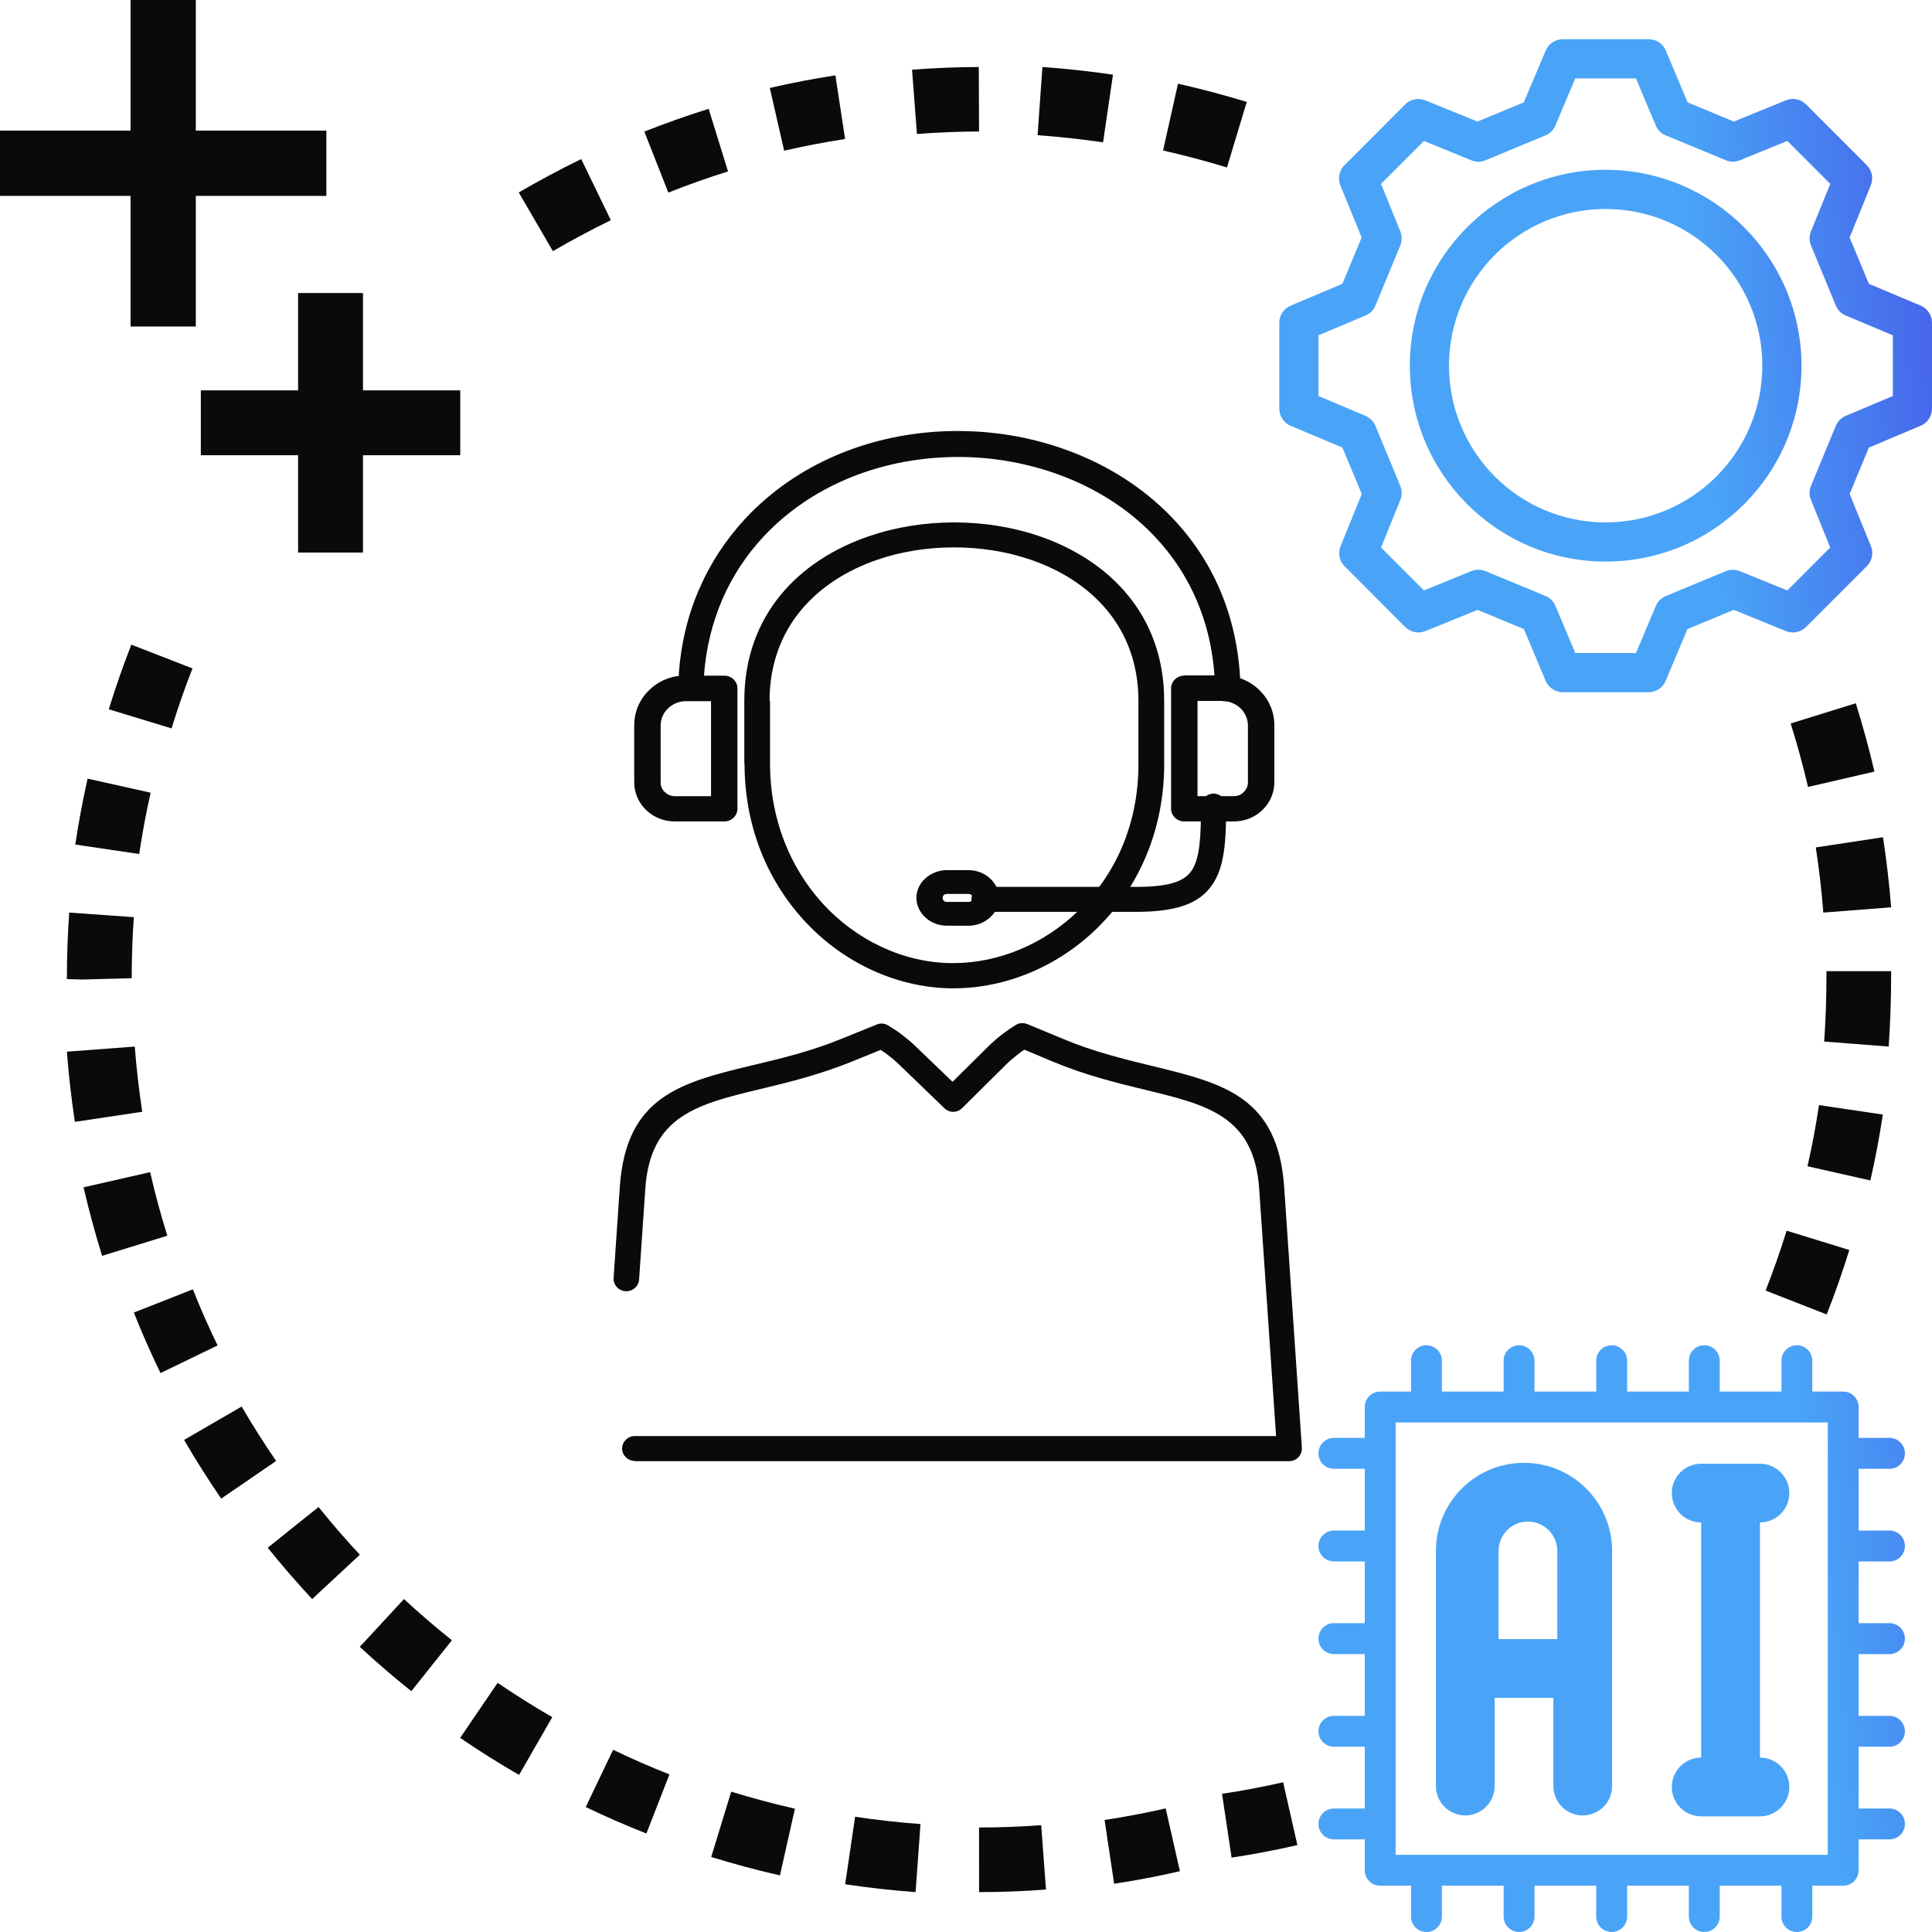
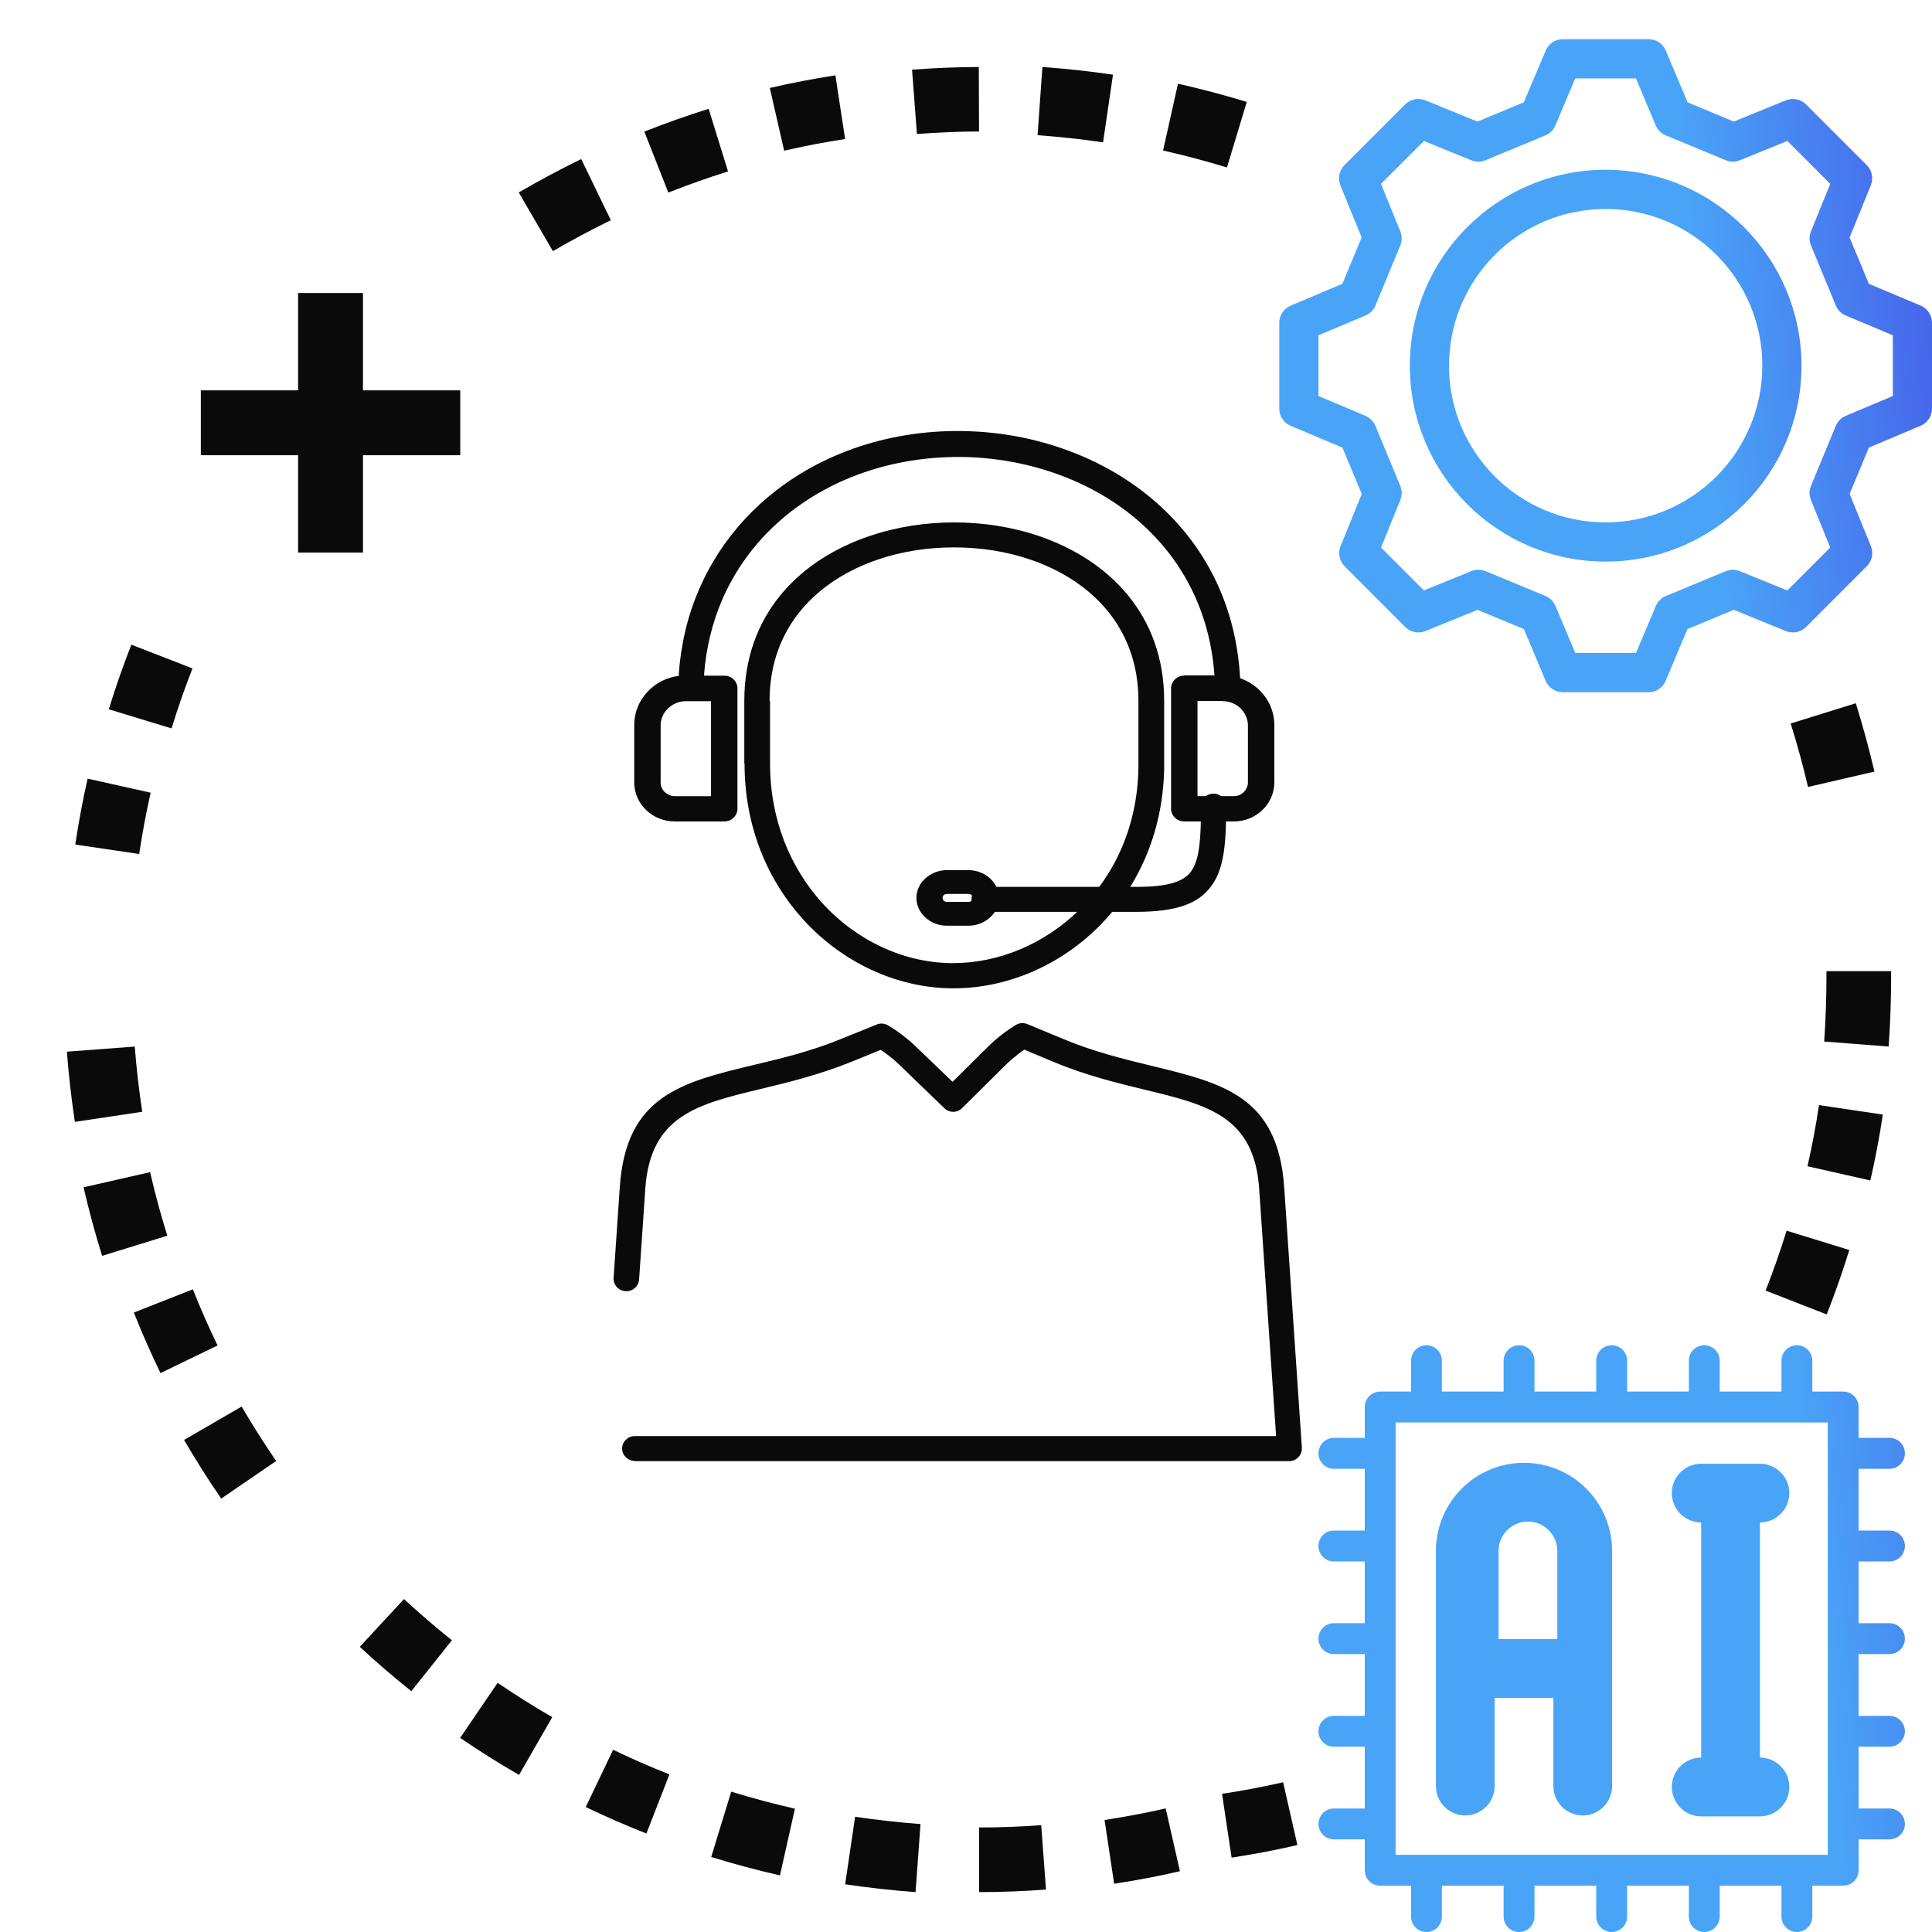
<svg xmlns="http://www.w3.org/2000/svg" width="40" height="40" viewBox="0 0 40 40" fill="none">
  <path d="M20.27 37.836L20.271 39.174C20.735 39.174 21.201 39.156 21.656 39.121L21.557 37.788C21.134 37.82 20.701 37.836 20.27 37.836Z" fill="#0A0A0A" />
  <path d="M17.498 39.012C17.982 39.084 18.473 39.139 18.956 39.174L19.058 37.765C18.609 37.732 18.154 37.681 17.704 37.614L17.498 39.012Z" fill="#0A0A0A" />
  <path d="M22.869 37.681L23.067 39.001C23.523 38.932 23.981 38.845 24.429 38.741L24.134 37.441C23.717 37.536 23.292 37.616 22.869 37.681Z" fill="#0A0A0A" />
  <path d="M25.301 37.139L25.499 38.46C25.954 38.391 26.413 38.304 26.861 38.2L26.566 36.9C26.149 36.995 25.724 37.075 25.301 37.139Z" fill="#0A0A0A" />
  <path d="M14.725 38.447C15.192 38.591 15.671 38.72 16.148 38.828L16.458 37.447C16.015 37.346 15.572 37.228 15.139 37.094L14.725 38.447Z" fill="#0A0A0A" />
  <path d="M12.127 37.413C12.537 37.61 12.96 37.794 13.383 37.961L13.86 36.737C13.468 36.583 13.075 36.411 12.694 36.227L12.127 37.413Z" fill="#0A0A0A" />
  <path d="M9.527 35.981C9.922 36.251 10.332 36.509 10.747 36.748L11.434 35.552C11.05 35.33 10.669 35.091 10.303 34.841L9.527 35.981Z" fill="#0A0A0A" />
  <path d="M7.449 34.096C7.789 34.412 8.149 34.721 8.516 35.014L9.356 33.96C9.014 33.687 8.681 33.4 8.364 33.107L7.449 34.096Z" fill="#0A0A0A" />
-   <path d="M5.543 32.044C5.835 32.407 6.144 32.764 6.463 33.107L7.45 32.189C7.154 31.871 6.866 31.538 6.595 31.201L5.543 32.044Z" fill="#0A0A0A" />
  <path d="M5.003 29.121L3.811 29.812C4.05 30.224 4.309 30.632 4.58 31.027L5.717 30.248C5.466 29.882 5.225 29.502 5.003 29.121Z" fill="#0A0A0A" />
  <path d="M3.993 26.694L2.771 27.175C2.938 27.597 3.124 28.017 3.323 28.428L4.505 27.856C4.32 27.476 4.148 27.085 3.993 26.694V26.694Z" fill="#0A0A0A" />
  <path d="M37.82 27.214C37.992 26.777 38.15 26.327 38.288 25.88L36.99 25.48C36.861 25.896 36.715 26.313 36.555 26.72L37.82 27.214Z" fill="#0A0A0A" />
  <path d="M3.108 24.268L1.73 24.582C1.84 25.058 1.969 25.535 2.114 26.001L3.464 25.584C3.329 25.152 3.209 24.709 3.108 24.268V24.268Z" fill="#0A0A0A" />
  <path d="M37.422 24.146L38.724 24.44C38.826 23.993 38.913 23.535 38.982 23.076L37.66 22.88C37.597 23.306 37.517 23.732 37.422 24.146H37.422Z" fill="#0A0A0A" />
  <path d="M2.79 21.668L1.385 21.774C1.421 22.257 1.478 22.747 1.55 23.227L2.945 23.018C2.877 22.571 2.825 22.117 2.79 21.668Z" fill="#0A0A0A" />
  <path d="M39.154 20.175V20.107H37.815V20.185C37.815 20.645 37.799 21.108 37.768 21.564L39.103 21.668C39.137 21.178 39.154 20.679 39.154 20.175Z" fill="#0A0A0A" />
-   <path d="M2.727 20.253C2.727 19.831 2.741 19.406 2.771 18.989L1.433 18.894C1.401 19.342 1.385 19.799 1.385 20.271L1.711 20.28L2.727 20.253Z" fill="#0A0A0A" />
-   <path d="M37.594 17.545C37.662 17.989 37.715 18.443 37.75 18.894L39.154 18.785C39.116 18.3 39.059 17.811 38.985 17.334L37.594 17.545Z" fill="#0A0A0A" />
  <path d="M1.559 17.486L2.882 17.681C2.945 17.258 3.024 16.831 3.119 16.412L1.814 16.121C1.712 16.572 1.626 17.031 1.559 17.486H1.559Z" fill="#0A0A0A" />
  <path d="M37.074 14.979C37.209 15.409 37.33 15.851 37.433 16.293L38.808 15.975C38.697 15.499 38.567 15.024 38.422 14.56L37.074 14.979Z" fill="#0A0A0A" />
  <path d="M3.985 13.839L2.719 13.347C2.548 13.785 2.391 14.235 2.252 14.685L3.552 15.081C3.68 14.663 3.826 14.245 3.985 13.839Z" fill="#0A0A0A" />
  <path d="M11.447 5.2C11.835 4.974 12.239 4.758 12.647 4.559L12.033 3.293C11.594 3.508 11.159 3.74 10.74 3.984L11.447 5.2Z" fill="#0A0A0A" />
  <path d="M13.837 3.987C14.242 3.827 14.658 3.679 15.073 3.549L14.672 2.253C14.224 2.393 13.776 2.552 13.34 2.725L13.837 3.987Z" fill="#0A0A0A" />
  <path d="M25.403 3.467L25.813 2.11C25.343 1.967 24.864 1.84 24.389 1.733L24.08 3.116C24.522 3.216 24.966 3.334 25.403 3.467Z" fill="#0A0A0A" />
  <path d="M16.235 3.12C16.648 3.025 17.073 2.943 17.497 2.878L17.296 1.56C16.839 1.63 16.382 1.718 15.938 1.821L16.235 3.12Z" fill="#0A0A0A" />
  <path d="M22.838 2.947L23.043 1.546C22.564 1.476 22.073 1.422 21.582 1.387L21.482 2.799C21.938 2.832 22.394 2.882 22.838 2.947Z" fill="#0A0A0A" />
  <path d="M18.984 2.774C19.413 2.741 19.845 2.724 20.27 2.722L20.265 1.387C19.809 1.389 19.343 1.407 18.883 1.443L18.984 2.774Z" fill="#0A0A0A" />
  <path d="M7.515 11.44V9.425H9.529V8.082H7.515V6.067H6.172V8.082H4.158V9.425H6.172V11.44H7.515Z" fill="#0A0A0A" />
-   <path d="M2.703 6.76H4.054V4.056H6.757V2.704H4.054V0H2.703V2.704H0V4.056H2.703V6.76Z" fill="#0A0A0A" />
  <path fill-rule="evenodd" clip-rule="evenodd" d="M14.582 13.974C14.572 14.12 14.443 14.231 14.299 14.221C14.155 14.211 14.045 14.08 14.055 13.934C14.1 13.326 14.239 12.738 14.477 12.195C14.706 11.662 15.028 11.17 15.44 10.727C16.503 9.596 17.972 9.013 19.466 8.933C20.32 8.888 21.179 9.003 21.978 9.28C22.782 9.556 23.517 9.988 24.122 10.572C25.006 11.426 25.597 12.592 25.676 14.05C25.681 14.196 25.572 14.321 25.428 14.331C25.284 14.336 25.16 14.226 25.15 14.08C25.081 12.768 24.549 11.723 23.76 10.959C23.214 10.431 22.544 10.039 21.809 9.787C21.075 9.536 20.28 9.425 19.491 9.471C18.126 9.546 16.785 10.074 15.818 11.099C15.45 11.491 15.162 11.934 14.954 12.411C14.745 12.899 14.616 13.427 14.576 13.979L14.582 13.974Z" fill="#0A0A0A" />
  <path fill-rule="evenodd" clip-rule="evenodd" d="M15.943 14.51V15.807C15.943 16.983 16.372 17.974 17.019 18.691C17.726 19.472 18.701 19.925 19.677 19.94H19.737C20.678 19.94 21.624 19.545 22.341 18.842C23.063 18.135 23.55 17.125 23.57 15.895C23.57 15.89 23.57 15.871 23.57 15.807V14.51C23.57 12.987 22.59 12.016 21.335 11.587C20.837 11.416 20.295 11.333 19.752 11.333C19.209 11.333 18.667 11.416 18.169 11.587C16.914 12.016 15.933 12.987 15.933 14.51H15.943ZM15.41 15.808V14.51C15.41 12.729 16.545 11.592 17.999 11.099C18.557 10.909 19.154 10.816 19.756 10.816C20.354 10.816 20.956 10.909 21.514 11.099C22.968 11.597 24.103 12.734 24.103 14.51V15.808V15.905C24.078 17.281 23.53 18.418 22.719 19.213C21.902 20.013 20.822 20.462 19.741 20.462C19.727 20.462 19.736 20.462 19.677 20.462C18.552 20.443 17.436 19.926 16.63 19.038C15.898 18.233 15.415 17.125 15.415 15.808H15.41Z" fill="#0A0A0A" />
  <path fill-rule="evenodd" clip-rule="evenodd" d="M13.142 30.247C12.999 30.247 12.88 30.131 12.88 29.99C12.88 29.849 12.999 29.732 13.142 29.732H26.42L26.07 24.614C25.967 23.108 25 22.875 23.708 22.563C23.131 22.422 22.489 22.267 21.823 21.99L21.207 21.732C21.163 21.762 21.118 21.791 21.079 21.825C21 21.888 20.916 21.956 20.832 22.038L19.92 22.942C19.816 23.045 19.653 23.045 19.55 22.942L18.613 22.038C18.534 21.961 18.45 21.893 18.366 21.829C18.322 21.796 18.277 21.766 18.233 21.737L17.611 21.99C16.955 22.252 16.329 22.408 15.757 22.544C14.445 22.86 13.463 23.093 13.36 24.614L13.232 26.49C13.222 26.631 13.098 26.743 12.95 26.733C12.807 26.724 12.694 26.602 12.704 26.456L12.832 24.58C12.96 22.685 14.104 22.408 15.629 22.043C16.181 21.912 16.788 21.766 17.404 21.514L18.139 21.217C18.218 21.178 18.312 21.183 18.391 21.232C18.484 21.29 18.578 21.348 18.672 21.421C18.765 21.494 18.869 21.577 18.968 21.674L19.722 22.398L20.452 21.674C20.551 21.577 20.65 21.489 20.748 21.416C20.847 21.339 20.941 21.276 21.029 21.222C21.099 21.178 21.187 21.169 21.271 21.203L22.021 21.514C22.647 21.776 23.269 21.927 23.826 22.063C25.33 22.427 26.46 22.7 26.588 24.585L26.953 29.96V29.995C26.953 30.136 26.835 30.252 26.692 30.252H13.132L13.142 30.247Z" fill="#0A0A0A" />
  <path fill-rule="evenodd" clip-rule="evenodd" d="M14.2 13.989H14.997C15.146 13.989 15.268 14.107 15.268 14.25V16.745C15.268 16.888 15.146 17.007 14.997 17.007H13.97C13.739 17.007 13.53 16.918 13.376 16.77C13.223 16.622 13.131 16.419 13.131 16.197V15.016C13.131 14.73 13.248 14.473 13.443 14.285C13.637 14.097 13.903 13.984 14.2 13.984V13.989ZM14.721 14.517H14.2C14.056 14.517 13.923 14.577 13.831 14.666C13.734 14.759 13.678 14.883 13.678 15.021V16.202C13.678 16.281 13.708 16.35 13.765 16.4C13.816 16.449 13.893 16.484 13.969 16.484H14.721V14.512V14.517Z" fill="#0A0A0A" />
  <path fill-rule="evenodd" clip-rule="evenodd" d="M25.315 14.512H24.793V16.483H25.546C25.627 16.483 25.699 16.454 25.75 16.399C25.801 16.35 25.837 16.276 25.837 16.202V15.021C25.837 14.883 25.776 14.754 25.684 14.665C25.586 14.572 25.459 14.517 25.315 14.517V14.512ZM24.517 13.983H25.315C25.611 13.983 25.877 14.097 26.072 14.285C26.266 14.473 26.384 14.729 26.384 15.016V16.197C26.384 16.419 26.291 16.621 26.138 16.77C25.985 16.918 25.775 17.007 25.545 17.007H24.517C24.369 17.007 24.246 16.888 24.246 16.745V14.25C24.246 14.107 24.369 13.988 24.517 13.988V13.983Z" fill="#0A0A0A" />
  <path fill-rule="evenodd" clip-rule="evenodd" d="M20.374 18.879C20.231 18.879 20.113 18.762 20.113 18.62C20.113 18.479 20.231 18.362 20.374 18.362H23.518C24.167 18.362 24.506 18.264 24.668 18.03C24.84 17.782 24.865 17.338 24.865 16.69C24.865 16.548 24.983 16.431 25.125 16.431C25.268 16.431 25.386 16.548 25.386 16.69C25.386 17.436 25.351 17.962 25.091 18.328C24.821 18.713 24.354 18.879 23.514 18.879H20.369H20.374Z" fill="#0A0A0A" />
  <path fill-rule="evenodd" clip-rule="evenodd" d="M19.607 18.015H20.049C20.221 18.015 20.384 18.079 20.496 18.185C20.612 18.291 20.683 18.434 20.683 18.59C20.683 18.747 20.612 18.895 20.496 18.996C20.379 19.102 20.221 19.166 20.049 19.166H19.607C19.435 19.166 19.272 19.102 19.16 18.996C19.044 18.89 18.973 18.747 18.973 18.59C18.973 18.434 19.044 18.287 19.16 18.185C19.277 18.079 19.435 18.015 19.607 18.015ZM20.049 18.508H19.607C19.582 18.508 19.556 18.517 19.541 18.531C19.526 18.544 19.516 18.567 19.516 18.59C19.516 18.613 19.526 18.637 19.541 18.65C19.556 18.664 19.582 18.673 19.607 18.673H20.049C20.074 18.673 20.1 18.664 20.115 18.65C20.13 18.637 20.14 18.613 20.14 18.59C20.14 18.567 20.13 18.544 20.115 18.531C20.1 18.517 20.074 18.508 20.049 18.508Z" fill="#0A0A0A" />
  <path fill-rule="evenodd" clip-rule="evenodd" d="M38.693 5.876L39.764 6.327C39.907 6.387 40 6.528 40 6.683V8.46C40 8.615 39.907 8.755 39.764 8.815L38.693 9.267L38.295 10.226L38.735 11.306C38.793 11.45 38.759 11.615 38.649 11.724L37.393 12.981C37.284 13.091 37.119 13.124 36.975 13.066L35.896 12.626L34.937 13.024L34.486 14.096C34.426 14.239 34.286 14.332 34.131 14.332H32.358C32.202 14.332 32.062 14.24 32.001 14.097L31.55 13.024L30.591 12.627L29.512 13.066C29.368 13.125 29.203 13.091 29.094 12.982L27.839 11.725C27.73 11.615 27.697 11.45 27.755 11.307L28.194 10.227L27.793 9.267L26.722 8.816C26.579 8.756 26.486 8.616 26.486 8.461V6.683C26.486 6.528 26.579 6.388 26.722 6.328L27.793 5.876L28.191 4.917L27.751 3.837C27.693 3.693 27.726 3.529 27.836 3.419L29.092 2.162C29.201 2.052 29.366 2.019 29.51 2.077L30.589 2.517L31.548 2.119L32.002 1.048C32.062 0.904 32.202 0.811 32.358 0.812H34.134C34.289 0.811 34.429 0.904 34.489 1.048L34.94 2.119L35.896 2.517L36.975 2.077C37.119 2.019 37.283 2.052 37.393 2.162L38.649 3.419C38.758 3.528 38.792 3.693 38.733 3.837L38.294 4.917L38.693 5.876ZM38.214 8.61L39.189 8.199V6.942L38.214 6.532C38.121 6.493 38.047 6.419 38.009 6.326L37.494 5.081C37.456 4.988 37.456 4.884 37.494 4.79L37.894 3.807L37.005 2.918L36.023 3.318C35.93 3.357 35.825 3.357 35.732 3.318L34.487 2.803C34.394 2.765 34.32 2.691 34.281 2.598L33.87 1.623H32.614L32.203 2.598C32.164 2.691 32.09 2.765 31.997 2.803L30.754 3.319C30.66 3.358 30.556 3.358 30.462 3.319L29.481 2.919L28.592 3.807L28.992 4.79C29.03 4.884 29.03 4.988 28.992 5.081L28.477 6.326C28.438 6.419 28.364 6.493 28.272 6.532L27.297 6.942V8.199L28.272 8.61C28.365 8.65 28.438 8.724 28.477 8.817L28.992 10.061C29.03 10.154 29.03 10.259 28.992 10.352L28.593 11.336L29.481 12.224L30.463 11.824C30.556 11.786 30.66 11.786 30.754 11.824L31.998 12.339C32.091 12.378 32.165 12.452 32.204 12.545L32.615 13.52H33.871L34.282 12.546C34.321 12.453 34.395 12.379 34.488 12.341L35.731 11.825C35.825 11.787 35.929 11.787 36.022 11.825L37.004 12.225L37.893 11.336L37.494 10.352C37.455 10.259 37.455 10.154 37.494 10.061L38.008 8.817H38.009C38.047 8.724 38.121 8.65 38.214 8.61ZM29.189 7.571C29.189 5.331 31.005 3.515 33.243 3.515C35.481 3.518 37.295 5.332 37.298 7.571C37.298 9.811 35.483 11.627 33.243 11.627C31.005 11.627 29.189 9.811 29.189 7.571ZM30 7.572C30 9.364 31.452 10.816 33.243 10.816C35.034 10.814 36.485 9.363 36.487 7.572C36.487 5.779 35.035 4.327 33.243 4.327C31.452 4.327 30 5.779 30 7.572ZM39.12 32.328C39.296 32.328 39.439 32.185 39.439 32.008C39.439 31.831 39.296 31.688 39.12 31.688H38.48V30.41H39.12C39.296 30.41 39.439 30.267 39.439 30.09C39.439 29.913 39.296 29.77 39.12 29.77H38.48V29.131C38.481 29.046 38.447 28.965 38.387 28.905C38.327 28.845 38.246 28.811 38.161 28.811H37.522V28.172C37.522 27.995 37.379 27.852 37.202 27.852C37.026 27.852 36.883 27.995 36.883 28.172V28.811H35.605V28.172C35.605 27.995 35.462 27.852 35.285 27.852C35.109 27.852 34.966 27.995 34.966 28.172V28.811H33.688V28.172C33.688 27.995 33.544 27.852 33.368 27.852C33.192 27.852 33.048 27.995 33.048 28.172V28.811H31.77V28.172C31.77 27.995 31.627 27.852 31.451 27.852C31.274 27.852 31.131 27.995 31.131 28.172V28.811H29.853V28.172C29.853 27.995 29.71 27.852 29.534 27.852C29.357 27.852 29.214 27.995 29.214 28.172V28.811H28.575C28.49 28.811 28.409 28.845 28.349 28.905C28.289 28.965 28.256 29.046 28.256 29.131V29.77H27.616C27.44 29.77 27.297 29.913 27.297 30.09C27.297 30.267 27.44 30.41 27.616 30.41H28.256V31.688H27.616C27.44 31.688 27.297 31.831 27.297 32.008C27.297 32.185 27.44 32.328 27.616 32.328H28.256V33.606H27.616C27.44 33.606 27.297 33.75 27.297 33.926C27.297 34.103 27.44 34.246 27.616 34.246H28.256V35.525H27.616C27.44 35.525 27.297 35.668 27.297 35.844C27.297 36.021 27.44 36.164 27.616 36.164H28.256V37.443H27.616C27.44 37.443 27.297 37.586 27.297 37.763C27.297 37.939 27.44 38.082 27.616 38.082H28.256V38.722C28.256 38.806 28.289 38.888 28.349 38.948C28.409 39.008 28.49 39.041 28.575 39.041H29.214V39.681C29.214 39.857 29.357 40 29.534 40C29.71 40 29.853 39.857 29.853 39.681V39.041H31.131V39.681C31.131 39.857 31.274 40 31.451 40C31.627 40 31.77 39.857 31.77 39.681V39.041H33.048V39.681C33.048 39.857 33.192 40 33.368 40C33.544 40 33.688 39.857 33.688 39.681V39.041H34.966V39.681C34.966 39.857 35.109 40 35.285 40C35.462 40 35.605 39.857 35.605 39.681V39.041H36.883V39.681C36.883 39.857 37.026 40 37.202 40C37.379 40 37.522 39.857 37.522 39.681V39.041H38.161C38.246 39.041 38.327 39.008 38.387 38.948C38.447 38.888 38.481 38.806 38.48 38.722V38.082H39.12C39.296 38.082 39.439 37.939 39.439 37.763C39.439 37.586 39.296 37.443 39.12 37.443H38.48V36.164H39.12C39.296 36.164 39.439 36.021 39.439 35.844C39.439 35.668 39.296 35.525 39.12 35.525H38.48V34.246H39.12C39.296 34.246 39.439 34.103 39.439 33.926C39.439 33.75 39.296 33.606 39.12 33.606H38.48V32.328H39.12ZM37.842 38.402H28.895V29.451H37.842V38.402ZM30.767 37.408C30.652 37.523 30.498 37.587 30.337 37.587C30.175 37.587 30.02 37.523 29.907 37.408C29.792 37.294 29.728 37.139 29.729 36.978V32.111C29.729 31.103 30.545 30.286 31.553 30.286C32.56 30.286 33.377 31.103 33.377 32.111V36.978C33.377 37.314 33.105 37.587 32.769 37.587C32.433 37.587 32.161 37.314 32.161 36.978V35.153H30.945V36.978C30.945 37.139 30.881 37.294 30.767 37.408ZM32.242 32.111C32.242 31.775 31.97 31.503 31.634 31.502C31.298 31.503 31.026 31.775 31.026 32.111V33.936H32.242V32.111ZM34.791 37.427C34.677 37.313 34.613 37.158 34.613 36.997C34.613 36.836 34.677 36.681 34.791 36.567C34.905 36.453 35.06 36.389 35.221 36.389V31.521C34.886 31.521 34.613 31.249 34.613 30.913C34.613 30.577 34.886 30.305 35.221 30.305H36.438C36.773 30.305 37.046 30.577 37.046 30.913C37.046 31.249 36.773 31.521 36.438 31.521V36.389C36.773 36.389 37.046 36.661 37.046 36.997C37.046 37.333 36.773 37.606 36.438 37.606H35.221C35.06 37.606 34.905 37.542 34.791 37.427Z" fill="url(#paint0_linear_2348_3876)" />
  <defs>
    <linearGradient id="paint0_linear_2348_3876" x1="27.162" y1="-17.313" x2="55.817" y2="-20" gradientUnits="userSpaceOnUse">
      <stop offset="0.197" stop-color="#49A4F7" />
      <stop offset="0.565" stop-color="#441EDD" />
    </linearGradient>
  </defs>
</svg>